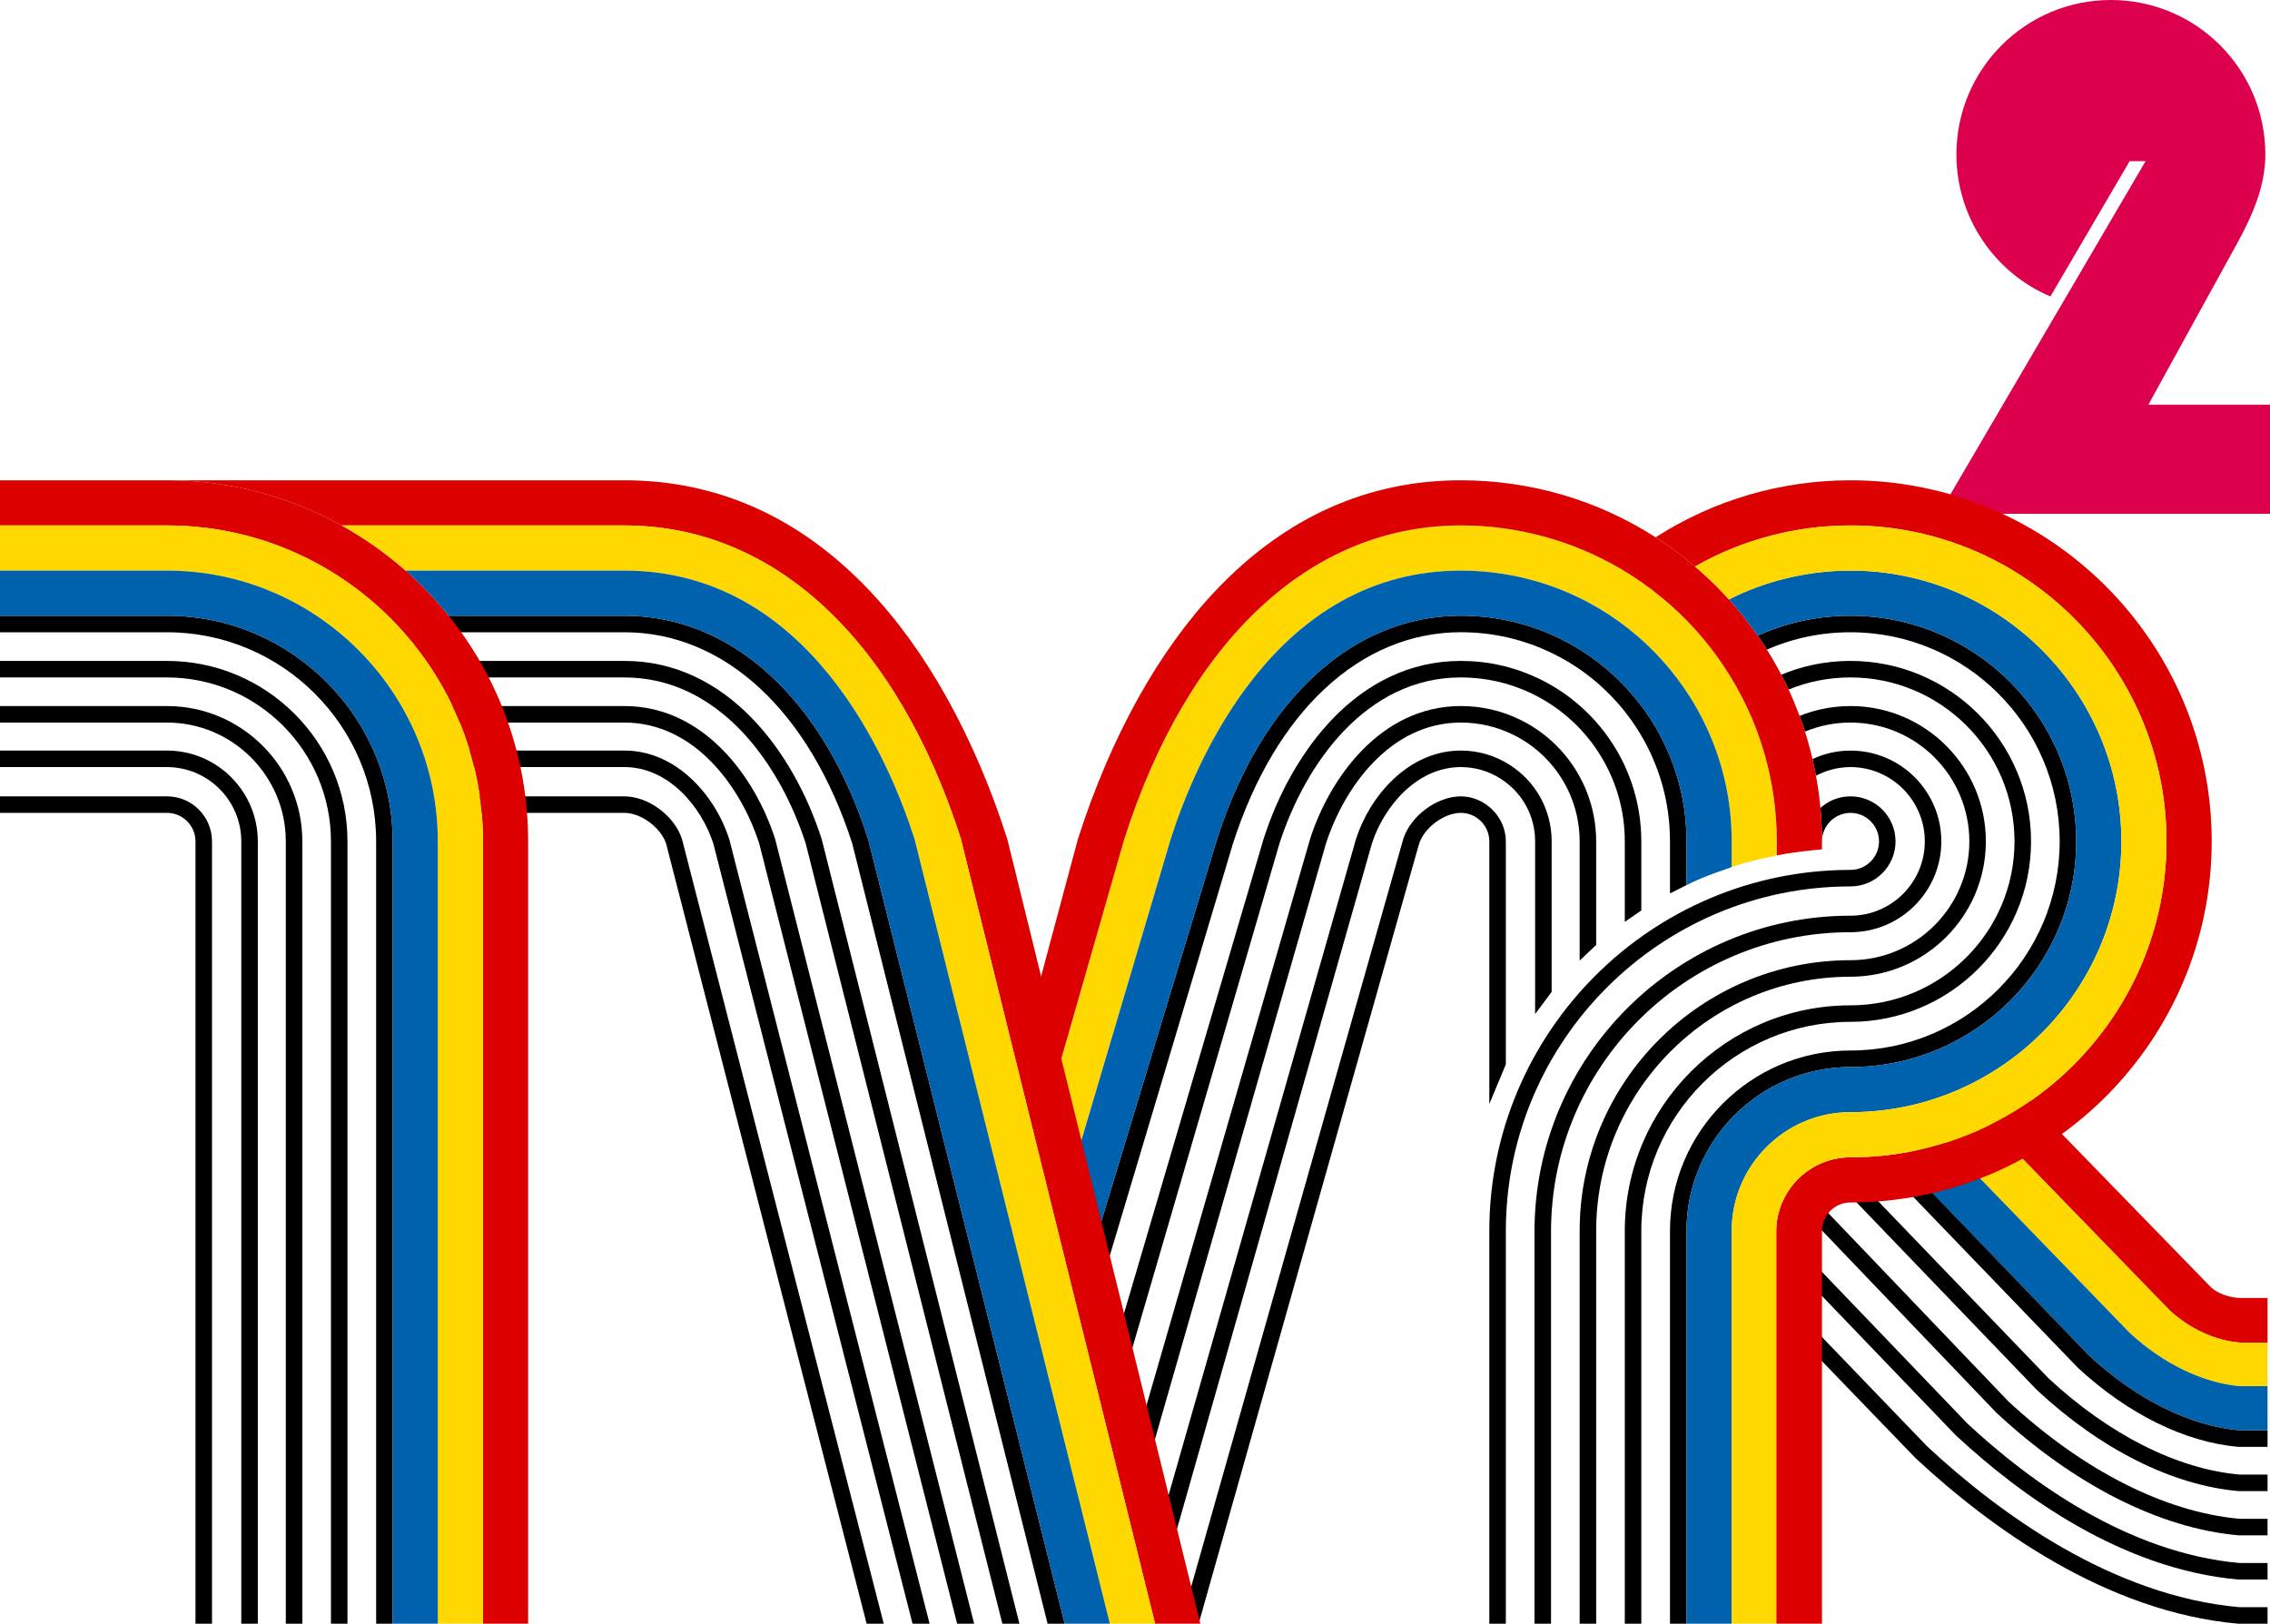
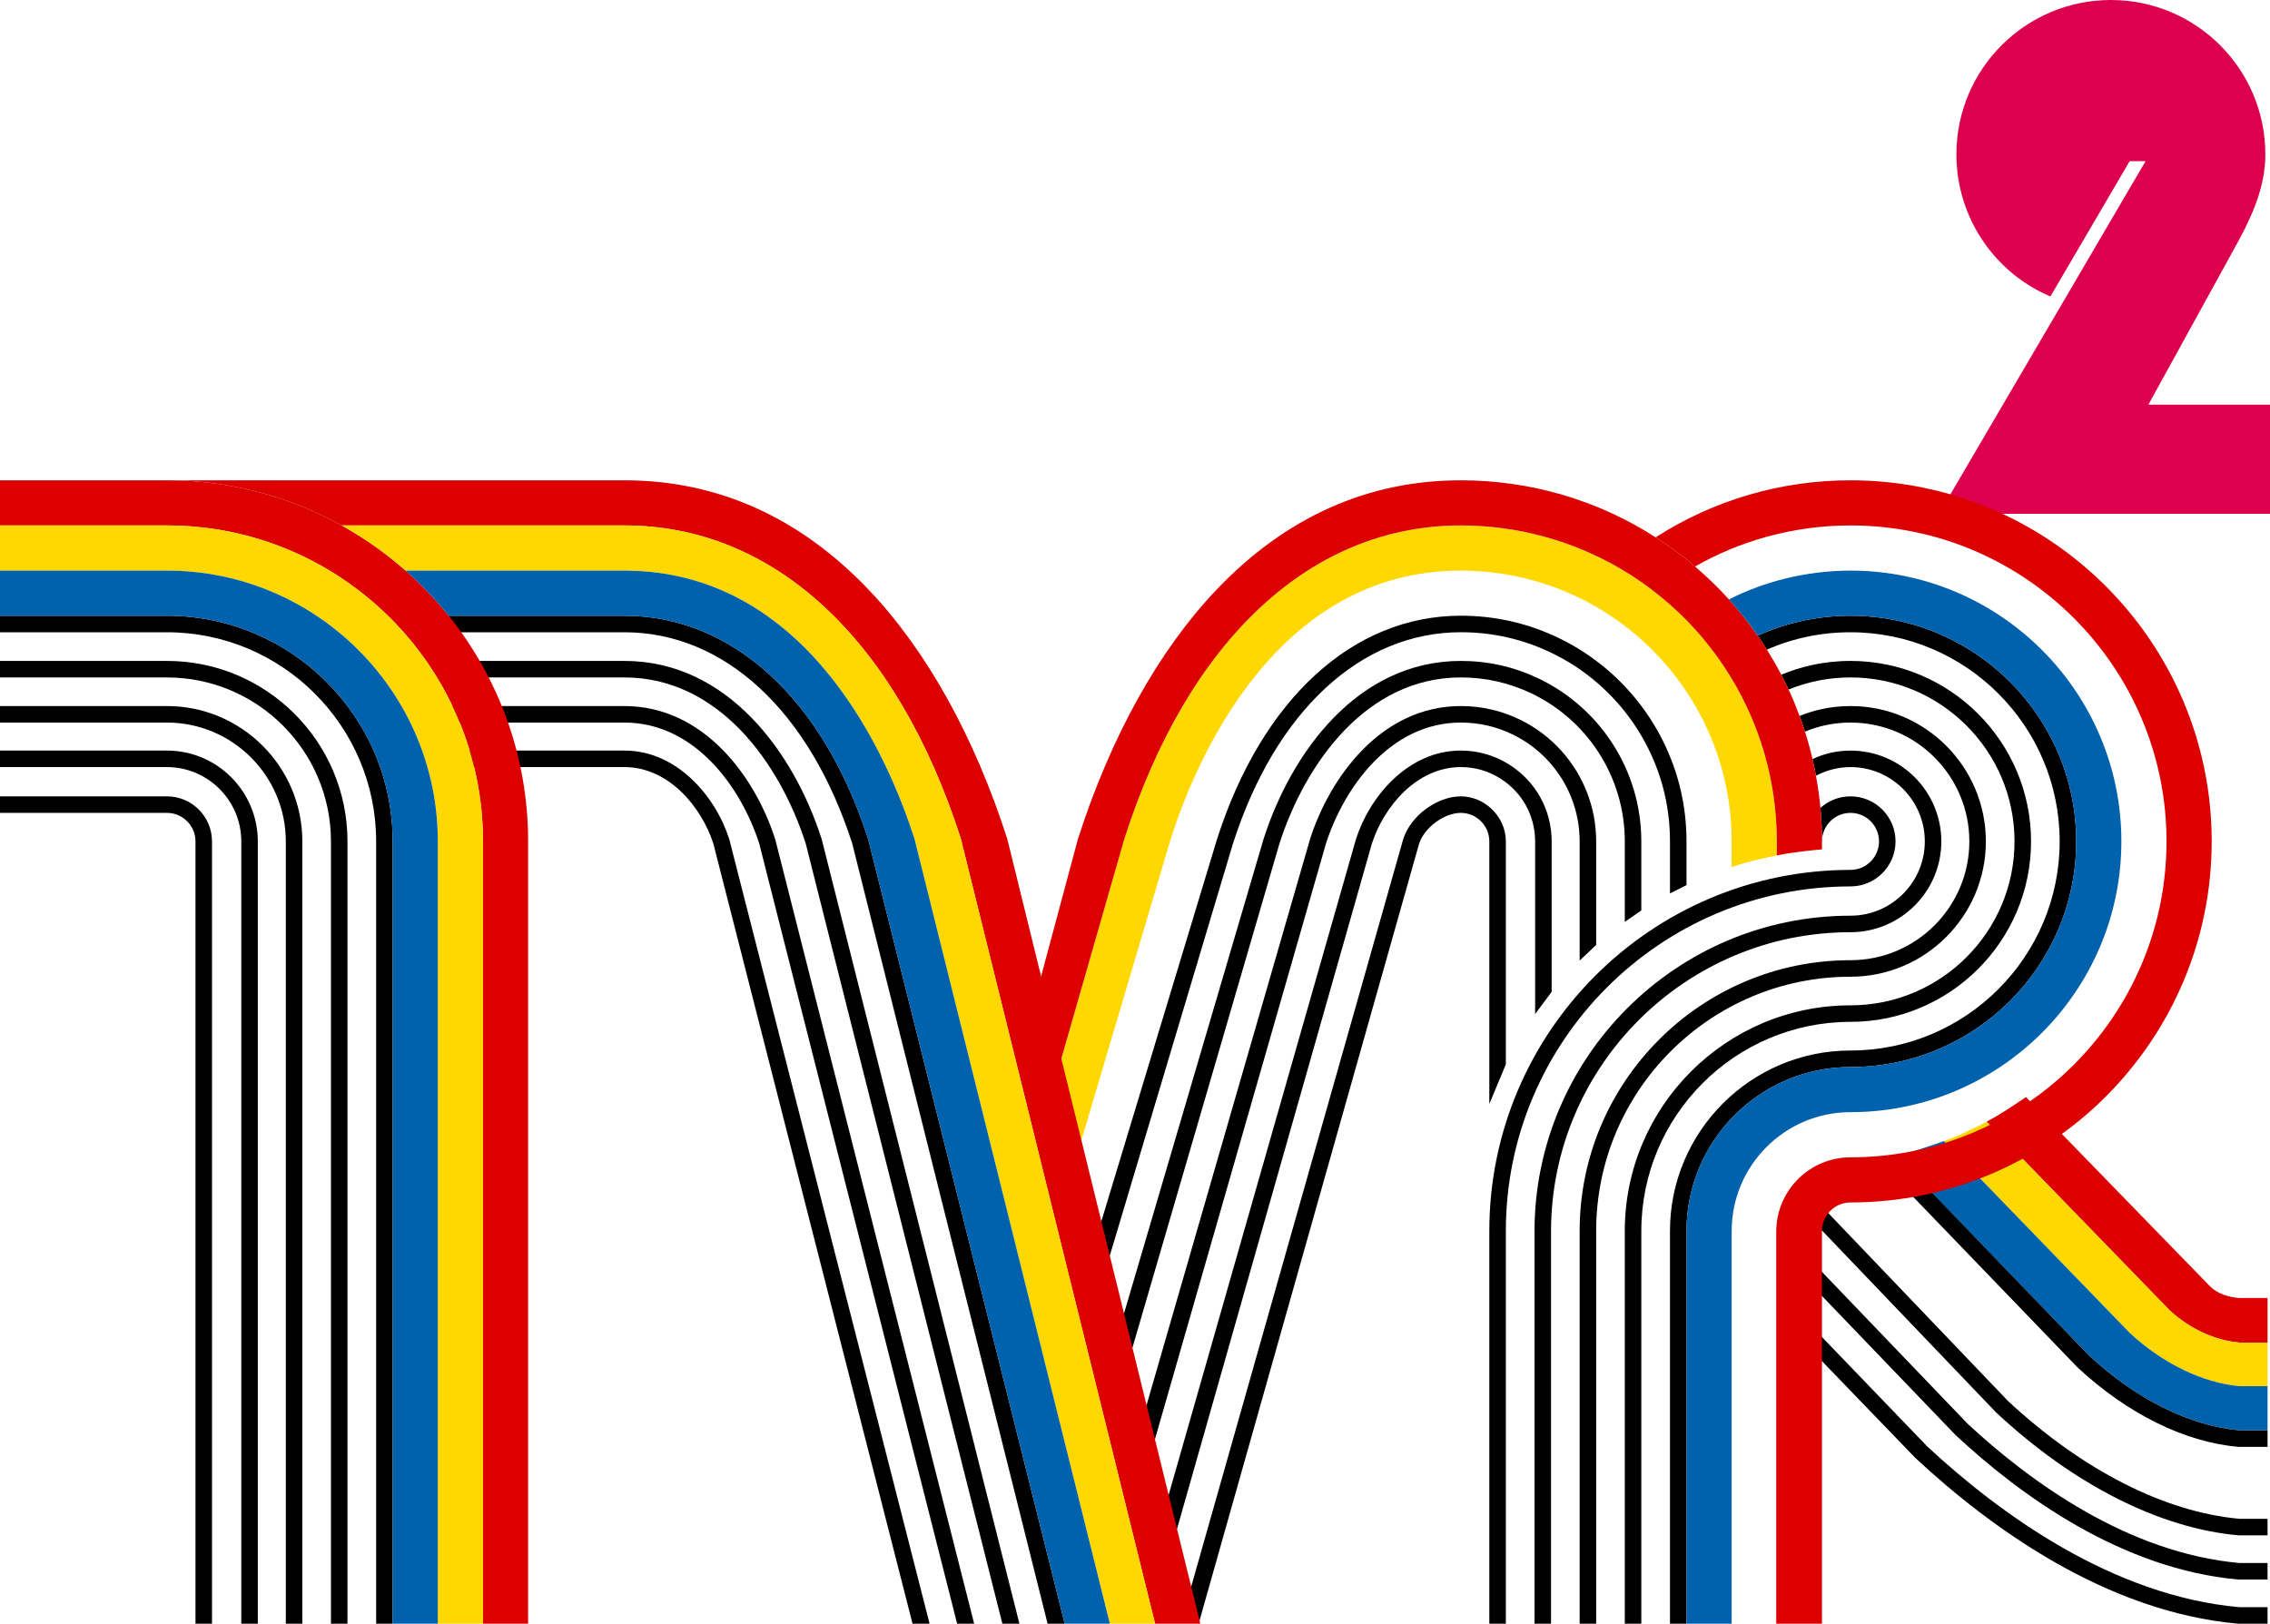
<svg xmlns="http://www.w3.org/2000/svg" width="353.946mm" height="253.293mm" viewBox="0 0 353.946 253.293" version="1.1" id="svg5" xml:space="preserve">
  <defs id="defs2">
    <style id="style24425">
      .cls-1 {
        fill: #0061ac;
      }

      .cls-1, .cls-2, .cls-3, .cls-4, .cls-5 {
        stroke-width: 0px;
      }

      .cls-3 {
        fill: #d00;
      }

      .cls-4 {
        fill: #fed800;
      }

      .cls-5 {
        fill: #0062ae;
      }
    </style>
    <style id="style24425-4">
      .cls-1 {
        fill: #0061ac;
      }

      .cls-1, .cls-2, .cls-3, .cls-4, .cls-5 {
        stroke-width: 0px;
      }

      .cls-3 {
        fill: #d00;
      }

      .cls-4 {
        fill: #fed800;
      }

      .cls-5 {
        fill: #0062ae;
      }
    </style>
  </defs>
  <g id="layer1" transform="translate(1829.738,-262.285)">
    <path id="rect51838" style="fill:#dd004d;fill-opacity:1;stroke-width:43.335;stroke-linecap:round;paint-order:stroke fill markers;stop-color:#000000" d="m -1500.602,262.285 c -13.302,-2.3e-4 -24.086,10.783 -24.086,24.085 0,9.72 5.837,18.405 14.655,22.152 l 12.361,-21.105 h 2.483 l -32.215,55.002 h 23.286 28.327 v -17.022 h -18.963 l 13.82,-25.122 c 2.402,-4.366 4.414,-8.922 4.418,-13.905 -3e-4,-13.302 -10.783,-24.085 -24.085,-24.085 z" />
    <g id="g24521" transform="matrix(0.644,0,0,0.644,-1829.738,337.195)">
      <g id="g24513">
        <path class="cls-3" d="m 549.01,198.03 v 10.79 h -6.8 c -5.92,-0.5 -12.07,-3.34 -16.89,-7.8 l -44.34,-45.7 c 2.8,-1.42 6.77,-4.06 8.57,-5.29 0.61,-0.42 0.97,-0.67 0.97,-0.67 l 44.77,46.05 c 1.61,1.48 4.18,2.45 6.9,2.62 z" id="path24429" />
        <path class="cls-4" d="m 549.01,208.82 v 10.56 h -6.79 c -8.92,-0.8 -18.6,-5.5 -26.59,-12.91 l -44.98,-46.46 c 2.63,-0.91 4.58,-1.79 6.6,-2.8 0.23,-0.11 0.45,-0.22 0.68,-0.33 1.03,-0.5 2.05,-1.02 3.05,-1.56 l 44.34,45.7 c 4.82,4.46 10.97,7.3 16.89,7.8 z" id="path24431" />
        <path class="cls-1" d="m 549.01,219.38 v 10.7 h -6.79 c -12.06,-1.08 -24.98,-7.5 -36.41,-18.1 l -46.84,-48.52 c 2.98,-0.57 5.22,-1.23 7.53,-2.01 l 0.54,-0.18 c 1.22,-0.38 2.42,-0.81 3.61,-1.26 l 44.98,46.46 c 7.99,7.41 17.67,12.11 26.59,12.91 z" id="path24433" />
        <g id="g24495">
          <g id="g24445">
            <path class="cls-2" d="m 62.42,87.45 v 189.46 h -4 V 87.45 c 0,-9.92 -8.08,-18 -18,-18 H 0 v -4 h 40.42 c 12.13,0 22,9.87 22,22 z" id="path24435" />
            <path class="cls-2" d="m 84.13,87.45 v 189.46 h -4 V 87.45 C 80.13,65.55 62.32,47.74 40.42,47.74 H 0 v -4 h 40.42 c 24.11,0 43.71,19.6 43.71,43.71 z" id="path24437" />
            <path class="cls-2" d="m 95.07,87.45 v 189.46 h -4 V 87.45 C 91.07,59.52 68.35,36.8 40.42,36.8 H 0 v -4 h 40.42 c 30.14,0 54.65,24.52 54.65,54.65 z" id="path24439" />
            <path class="cls-2" d="m 73.2,87.45 v 189.46 h -4 V 87.45 C 69.2,71.58 56.29,58.67 40.42,58.67 H 0 v -4 h 40.42 c 18.08,0 32.78,14.7 32.78,32.78 z" id="path24441" />
            <path class="cls-2" d="m 51.33,87.45 v 189.46 h -4 V 87.45 c 0,-3.81 -3.1,-6.91 -6.91,-6.91 H 0 v -4 h 40.42 c 6.02,0 10.91,4.89 10.91,10.91 z" id="path24443" />
          </g>
          <g id="g24453">
            <path class="cls-2" d="m 397.39,87.45 v 16.72 l -4,2.77 V 87.45 c 0,-7.72 -2.22,-15.2 -6.42,-21.65 -2.09,-3.22 -4.62,-6.1 -7.52,-8.57 -2.72,-2.32 -5.72,-4.25 -8.92,-5.75 -5.29,-2.48 -10.96,-3.74 -16.84,-3.74 -22.85,0 -37.66,20.78 -43.92,40.26 l -35.69,122.42 -2.04,-8.29 33.9,-115.29 c 6.68,-20.84 22.73,-43.1 47.75,-43.1 6.48,0 12.71,1.39 18.54,4.12 3.52,1.65 6.82,3.78 9.81,6.33 3.19,2.71 5.98,5.89 8.29,9.43 4.62,7.09 7.06,15.33 7.06,23.83 z" id="path24447" />
            <path class="cls-2" d="m 408.33,87.45 v 10.59 c 0,0 -0.01,0 -0.01,0 l -3.99,2 v -12.6 c 0,-7.9 -1.77,-15.47 -5.26,-22.5 -1.75,-3.52 -3.93,-6.86 -6.48,-9.93 -2.29,-2.73 -4.85,-5.22 -7.62,-7.4 -2.77,-2.19 -5.8,-4.09 -8.99,-5.65 -6.97,-3.43 -14.46,-5.17 -22.29,-5.17 -24.26,0 -44.88,19.14 -55.17,51.19 l -29.92,100.13 -2.05,-8.31 28.12,-92.91 0.02,-0.06 c 10.84,-33.84 32.9,-54.04 59,-54.04 8.44,0 16.54,1.88 24.05,5.57 3.45,1.69 6.71,3.75 9.71,6.11 2.98,2.34 5.74,5.03 8.21,7.98 2.76,3.31 5.11,6.91 6.99,10.71 3.77,7.59 5.68,15.76 5.68,24.28 z" id="path24449" />
            <path class="cls-2" d="m 386.46,87.45 v 25.08 l -4,3.77 V 87.45 c 0,-7.13 -2.62,-13.97 -7.39,-19.26 -2.5,-2.77 -5.45,-4.99 -8.78,-6.61 -3.94,-1.93 -8.18,-2.91 -12.6,-2.91 -17.15,0 -28.3,15.79 -32.66,29.33 l -41.5,144.59 -2.03,-8.27 39.7,-137.48 c 4.76,-14.84 17.17,-32.17 36.49,-32.17 5.03,0 9.86,1.11 14.36,3.31 3.78,1.85 7.15,4.38 9.99,7.53 5.43,6.04 8.42,13.83 8.42,21.94 z" id="path24451" />
          </g>
          <g id="g24465">
            <path class="cls-2" d="m 480.81,87.45 c 0,18.07 -14.7,32.77 -32.77,32.77 -33.96,0 -61.58,27.62 -61.58,61.58 v 95.11 h -4 V 181.8 c 0,-36.16 29.42,-65.58 65.58,-65.58 15.87,0 28.77,-12.91 28.77,-28.77 0,-7.93 -3.23,-15.13 -8.43,-20.34 -5.21,-5.21 -12.4,-8.44 -20.34,-8.44 -3.83,0 -7.54,0.74 -11.03,2.19 -0.18,-0.58 -0.37,-1.16 -0.57,-1.73 -0.24,-0.69 -0.48,-1.38 -0.73,-2.06 1.61,-0.66 3.26,-1.18 4.94,-1.57 2.4,-0.55 4.87,-0.83 7.39,-0.83 18.07,0 32.77,14.7 32.77,32.78 z" id="path24455" />
            <path class="cls-2" d="m 470.03,87.45 c 0,12.12 -9.87,21.99 -21.99,21.99 -39.93,0 -72.43,32.45 -72.51,72.36 v 95.11 h -4 v -94.96 c 0,-42.19 34.32,-76.51 76.51,-76.51 9.92,0 17.99,-8.07 17.99,-17.99 0,-9.92 -8.07,-17.99 -17.99,-18 v 0 c -2.94,0.01 -5.81,0.73 -8.37,2.11 -0.07,-0.47 -0.17,-0.94 -0.26,-1.4 -0.18,-0.89 -0.36,-1.77 -0.57,-2.65 2.86,-1.35 5.99,-2.05 9.2,-2.05 v 0 c 12.12,-0.01 21.99,9.86 21.99,21.99 z" id="path24457" />
            <path class="cls-2" d="m 458.94,87.45 c 0,6.01 -4.89,10.9 -10.9,10.9 -46.01,0 -83.45,37.44 -83.45,83.45 v 95.11 h -4 V 181.8 c 0,-48.22 39.23,-87.45 87.45,-87.45 3.81,0 6.9,-3.1 6.9,-6.9 0,-3.8 -3.09,-6.91 -6.9,-6.91 -3.81,0 -6.91,3.1 -6.91,6.91 0,-2.72 -0.12,-5.43 -0.37,-8.11 1.94,-1.75 4.49,-2.8 7.28,-2.8 6.01,0 10.9,4.89 10.9,10.91 z" id="path24459" />
            <path class="cls-2" d="m 491.75,87.45 c 0,24.1 -19.61,43.7 -43.71,43.7 -27.93,0 -50.65,22.72 -50.65,50.65 v 95.11 h -4 V 181.8 c 0,-30.13 24.52,-54.65 54.65,-54.65 21.89,0 39.71,-17.81 39.71,-39.7 0,-10.95 -4.45,-20.88 -11.65,-28.07 -7.19,-7.19 -17.12,-11.64 -28.06,-11.64 -5.2,0 -10.23,0.99 -14.99,2.93 -0.3,-0.64 -0.6,-1.27 -0.91,-1.89 -0.28,-0.57 -0.57,-1.14 -0.86,-1.7 2.36,-0.98 4.77,-1.76 7.25,-2.3 3.09,-0.69 6.27,-1.04 9.51,-1.04 24.1,0 43.71,19.6 43.71,43.71 z" id="path24461" />
            <path class="cls-2" d="m 502.68,87.45 c 0,30.13 -24.51,54.64 -54.64,54.64 -21.9,0 -39.71,17.81 -39.71,39.71 v 95.11 h -4 V 181.8 c 0,-24.1 19.61,-43.71 43.71,-43.71 27.92,0 50.64,-22.72 50.64,-50.64 0,-13.97 -5.68,-26.63 -14.85,-35.8 C 474.66,42.48 462,36.8 448.04,36.8 c -7.06,0 -13.86,1.41 -20.25,4.21 -0.41,-0.66 -0.83,-1.32 -1.26,-1.96 -0.32,-0.48 -0.64,-0.96 -0.97,-1.43 3.27,-1.48 6.65,-2.63 10.11,-3.42 4.02,-0.93 8.15,-1.4 12.37,-1.4 30.13,0 54.64,24.52 54.64,54.65 z" id="path24463" />
          </g>
          <g id="g24477">
            <path class="cls-2" d="m 257.78,276.91 h -4.14 L 206.35,87.99 C 201.2,71.96 193.47,59.17 184,50.38 174.52,41.58 163.3,36.8 151.18,36.8 H 106 v -4 h 45.18 c 26.1,0 48.15,20.2 58.99,54.04 l 0.04,0.12 z" id="path24467" />
            <path class="cls-2" d="m 246.82,276.91 h -4.13 L 195.09,88 C 191.96,78.26 186.7,68.2 179.36,60.56 172.02,52.94 162.6,47.74 151.18,47.74 H 106 v -4 h 45.18 c 25.02,0 41.06,22.26 47.74,43.1 l 0.04,0.12 z" id="path24469" />
            <path class="cls-2" d="m 235.86,276.91 h -4.12 L 183.83,88 C 181.66,81.23 177.78,73.9 172.3,68.26 166.82,62.62 159.75,58.67 151.18,58.67 H 106 v -4 h 45.18 c 19.32,0 31.73,17.33 36.48,32.17 l 0.04,0.11 z" id="path24471" />
            <path class="cls-2" d="m 225.07,276.91 h -4.13 L 172.72,88 c -1.44,-4.47 -4.16,-9.11 -7.84,-12.63 -3.69,-3.52 -8.36,-5.92 -13.7,-5.92 H 106 v -4 h 45.18 c 12.72,0 22.06,11.09 25.36,21.39 l 0.04,0.11 z" id="path24473" />
-             <path class="cls-2" d="m 213.97,276.91 h -4.14 L 161.28,88 c -0.64,-1.96 -2.17,-3.82 -4.03,-5.2 -1.86,-1.37 -4.07,-2.26 -6.07,-2.26 H 106 v -4 h 45.18 c 5.76,0 12.13,4.71 13.92,10.3 l 0.04,0.11 z" id="path24475" />
          </g>
          <path class="cls-2" d="m 549.01,272.91 v 4 h -7.06 c -32.01,-2.83 -60.13,-23.33 -78.09,-40.04 l -0.1,-0.09 L 435.03,207 v -5.86 l 31.6,32.85 c 17.49,16.25 44.77,36.17 75.59,38.92 z" id="path24479" />
          <path class="cls-2" d="m 549.01,262.21 v 4 h -7.06 c -28.18,-2.5 -52.7,-20.32 -68.31,-34.83 l -0.1,-0.09 -39.52,-41.16 v -5.84 l 42.39,44.21 c 15.14,14.06 38.82,31.29 65.81,33.71 z" id="path24481" />
          <path class="cls-2" d="m 549.01,251.5 v 4 h -7.06 c -19,-1.69 -39.79,-12.2 -58.52,-29.62 l -0.1,-0.09 -47.13,-49.27 c 0.34,-1.42 1.02,-2.7 1.96,-3.76 L 486.2,223 c 18.04,16.76 37.93,26.88 56.02,28.5 z" id="path24483" />
-           <path class="cls-2" d="m 549.01,240.79 v 4 h -7.06 c -15.98,-1.41 -33.29,-10.08 -48.72,-24.42 l -0.09,-0.09 -52.11,-54.23 h 0.16 c 1.74,0 3.47,-0.05 5.18,-0.16 l 49.63,51.6 c 14.74,13.68 31.15,21.95 46.22,23.3 z" id="path24485" />
          <path class="cls-2" d="m 549.01,230.08 v 4 h -7.05 c -12.98,-1.14 -26.8,-7.96 -38.92,-19.21 l -0.09,-0.09 -46.7,-48.48 c 1.58,-0.25 3.13,-0.54 4.67,-0.89 l 44.89,46.58 c 11.43,10.6 24.35,17.02 36.41,18.1 h 6.79 z" id="path24487" />
          <path class="cls-4" d="m 430.2,87.45 v 3.39 c -0.81,0.18 -1.57,0.34 -2.31,0.5 -0.41,0.09 -0.8,0.17 -1.2,0.26 -0.16,0.04 -0.32,0.07 -0.49,0.11 -2.25,0.51 -4.38,1.07 -6.94,1.97 v -6.23 c 0,-8.09 -1.45,-15.98 -4.32,-23.46 -1.53,-3.97 -3.43,-7.78 -5.65,-11.31 -2.04,-3.26 -4.38,-6.35 -6.95,-9.19 -2.5,-2.78 -5.26,-5.35 -8.18,-7.64 -3.01,-2.37 -6.25,-4.48 -9.62,-6.28 -9.42,-5.04 -20.09,-7.7 -30.85,-7.7 -44.6,0 -63.98,45.43 -70.24,64.97 l -21.87,73.81 -3.15,-12.16 -1.84,-7.11 15.63,-54.53 c 15.46,-48.24 45.15,-75.91 81.47,-75.91 13.72,0 27.18,3.68 38.93,10.64 3.34,1.97 6.56,4.22 9.56,6.7 2.88,2.34 5.63,4.96 8.17,7.75 2.53,2.8 4.86,5.77 6.91,8.85 2.13,3.16 4.02,6.49 5.63,9.91 1.72,3.6 3.17,7.44 4.31,11.39 1.99,6.89 3,14.05 3,21.28 z" id="path24489" />
          <path class="cls-2" d="m 375.68,87.45 v 36.43 l -4,5.38 V 87.45 c 0,-6.24 -3.16,-11.94 -8.46,-15.25 -2.84,-1.8 -6.13,-2.75 -9.53,-2.75 -10.7,0 -18.66,9.61 -21.54,18.55 l -47.28,166.31 -2.02,-8.25 45.47,-159.22 c 3.3,-10.3 12.65,-21.39 25.37,-21.39 4.16,0 8.19,1.16 11.66,3.36 6.47,4.04 10.33,11.01 10.33,18.64 z" id="path24491" />
          <path class="cls-2" d="m 364.59,87.45 v 53.99 l -4,9.6 V 87.45 c 0,-3.81 -3.1,-6.91 -6.9,-6.91 -4.02,0 -8.82,3.55 -10.1,7.46 l -53.26,188.48 -2.02,-8.2 51.45,-181.44 c 1.79,-5.59 8.17,-10.3 13.93,-10.3 5.76,0 10.9,4.89 10.9,10.91 z" id="path24493" />
        </g>
        <path class="cls-3" d="M 127.87,87.45 V 276.91 H 116.94 V 87.45 c 0,-0.66 -0.01,-1.31 -0.03,-1.97 -0.01,-0.6 -0.03,-1.19 -0.06,-1.79 -0.01,-0.17 -0.02,-0.33 -0.03,-0.49 -0.02,-0.43 -0.05,-0.87 -0.08,-1.3 -0.02,-0.23 -0.03,-0.46 -0.05,-0.69 -0.1,-1.17 -0.22,-2.34 -0.37,-3.49 -0.07,-0.59 -0.15,-1.19 -0.24,-1.78 -0.02,-0.08 -0.03,-0.16 -0.04,-0.25 -0.09,-0.59 -0.19,-1.18 -0.3,-1.77 -0.11,-0.63 -0.23,-1.25 -0.36,-1.87 -0.11,-0.54 -0.22,-1.07 -0.35,-1.61 -0.3,-1.32 -0.63,-2.62 -1,-3.91 -0.15,-0.52 -0.3,-1.04 -0.46,-1.56 -0.02,-0.08 -0.05,-0.17 -0.08,-0.25 -0.16,-0.53 -0.33,-1.05 -0.51,-1.57 -0.42,-1.26 -0.87,-2.5 -1.36,-3.73 -0.18,-0.47 -0.37,-0.94 -0.57,-1.41 -0.09,-0.22 -0.19,-0.45 -0.29,-0.68 -0.19,-0.45 -0.39,-0.9 -0.59,-1.34 -0.25,-0.56 -0.51,-1.12 -0.79,-1.68 -0.24,-0.52 -0.5,-1.03 -0.76,-1.54 -0.06,-0.11 -0.11,-0.21 -0.16,-0.31 -0.25,-0.49 -0.5,-0.97 -0.77,-1.45 -0.28,-0.52 -0.57,-1.04 -0.86,-1.55 -0.37,-0.64 -0.75,-1.27 -1.13,-1.9 -0.21,-0.35 -0.43,-0.7 -0.65,-1.04 -0.14,-0.21 -0.27,-0.42 -0.41,-0.63 -0.25,-0.4 -0.51,-0.8 -0.79,-1.19 -0.68,-1.02 -1.39,-2.02 -2.13,-3 -0.31,-0.43 -0.64,-0.85 -0.98,-1.27 -0.09,-0.13 -0.19,-0.26 -0.3,-0.38 -0.31,-0.42 -0.65,-0.83 -1,-1.24 -0.81,-0.99 -1.64,-1.95 -2.5,-2.89 -0.33,-0.36 -0.66,-0.72 -1.01,-1.08 -0.07,-0.08 -0.15,-0.17 -0.23,-0.25 -0.39,-0.41 -0.79,-0.82 -1.2,-1.22 -0.19,-0.19 -0.38,-0.38 -0.58,-0.57 -0.91,-0.9 -1.85,-1.77 -2.81,-2.62 -0.35,-0.32 -0.71,-0.63 -1.07,-0.93 -0.3,-0.27 -0.6,-0.52 -0.91,-0.76 -0.97,-0.81 -1.95,-1.59 -2.96,-2.34 -0.36,-0.27 -0.72,-0.54 -1.09,-0.8 -0.24,-0.17 -0.47,-0.34 -0.71,-0.5 -0.32,-0.23 -0.64,-0.46 -0.96,-0.66 -0.59,-0.41 -1.18,-0.8 -1.78,-1.19 -0.6,-0.39 -1.2,-0.76 -1.81,-1.13 H 79.8 C 79.31,21.57 78.82,21.28 78.33,21 77.84,20.72 77.36,20.44 76.86,20.18 76.22,19.83 75.57,19.49 74.91,19.15 73.94,18.66 72.97,18.19 71.98,17.74 71.35,17.46 70.71,17.18 70.06,16.91 68.95,16.43 67.83,15.99 66.7,15.58 65.53,15.15 64.35,14.75 63.15,14.38 62.55,14.19 61.95,14.01 61.34,13.84 60.75,13.67 60.16,13.51 59.56,13.35 59.52,13.34 59.48,13.33 59.44,13.32 59.03,13.21 58.61,13.11 58.2,13.02 57.95,12.95 57.69,12.89 57.43,12.84 56.9,12.71 56.36,12.6 55.82,12.49 55.23,12.37 54.64,12.25 54.04,12.15 53.31,12.01 52.59,11.89 51.86,11.78 51.29,11.7 50.72,11.62 50.15,11.55 49.14,11.42 48.12,11.31 47.09,11.22 47.02,11.21 46.95,11.21 46.88,11.2 46.51,11.17 46.14,11.14 45.77,11.12 45.63,11.11 45.48,11.1 45.34,11.09 45.01,11.07 44.68,11.05 44.35,11.03 43.7,11 43.04,10.97 42.39,10.96 41.73,10.94 41.08,10.93 40.42,10.93 H 0 V 0 h 40.42 c 15.33,0 29.75,3.97 42.29,10.93 5.56,3.08 10.75,6.76 15.49,10.93 h 0.01 c 3.78,3.34 7.28,7 10.43,10.94 12.03,14.98 19.23,33.99 19.23,54.65 z" id="path24497" />
        <path class="cls-4" d="M 116.94,87.45 V 276.91 H 106 V 87.45 C 106,51.29 76.58,21.87 40.42,21.87 H 0 V 10.93 h 40.42 c 42.19,0 76.52,34.33 76.52,76.52 z" id="path24499" />
        <path class="cls-1" d="M 106,87.45 V 276.91 H 95.07 V 87.45 C 95.07,57.32 70.56,32.8 40.42,32.8 H 0 V 21.87 h 40.42 c 36.16,0 65.58,29.42 65.58,65.58 z" id="path24501" />
        <path class="cls-3" d="m 441.13,87.45 v 1.93 c 0,0 -0.45,0.04 -1.18,0.11 -0.17,0.02 -0.35,0.03 -0.55,0.05 -0.21,0.02 -0.44,0.05 -0.67,0.07 -2.39,0.25 -6.03,0.69 -8.53,1.23 v -3.39 c 0,-7.23 -1.01,-14.39 -3,-21.28 -1.14,-3.95 -2.59,-7.79 -4.31,-11.39 -1.61,-3.42 -3.5,-6.75 -5.63,-9.91 -2.05,-3.08 -4.38,-6.05 -6.91,-8.85 -2.54,-2.79 -5.29,-5.41 -8.17,-7.75 -3,-2.48 -6.22,-4.73 -9.56,-6.7 -11.75,-6.96 -25.21,-10.64 -38.93,-10.64 -36.32,0 -66.01,27.67 -81.47,75.91 l -15.63,54.53 -3.17,-12.23 -1.85,-7.16 9.41,-35.09 0.02,-0.06 C 268.94,62.06 280.54,41.19 294.55,26.48 311.29,8.91 331.19,0 353.69,0 c 16.83,0 33.1,4.77 47.17,13.81 0.37,0.23 0.74,0.48 1.11,0.72 0.85,0.56 1.69,1.14 2.53,1.73 2,1.44 3.97,2.98 5.9,4.62 0.36,0.31 0.72,0.62 1.08,0.94 0.7,0.62 1.39,1.24 2.07,1.88 1.74,1.64 3.43,3.36 5.05,5.14 0.35,0.39 0.7,0.78 1.04,1.17 0.56,0.64 1.11,1.3 1.65,1.96 1.49,1.82 2.92,3.71 4.27,5.65 0.33,0.47 0.65,0.95 0.97,1.43 0.43,0.64 0.85,1.3 1.26,1.96 1.24,1.97 2.41,4 3.49,6.07 0.29,0.56 0.58,1.13 0.86,1.7 0.31,0.62 0.61,1.25 0.91,1.89 0.97,2.09 1.85,4.23 2.66,6.4 0.25,0.68 0.49,1.37 0.73,2.06 0.2,0.57 0.39,1.15 0.57,1.73 0.7,2.17 1.31,4.4 1.83,6.65 0.21,0.88 0.39,1.76 0.57,2.65 0.09,0.46 0.19,0.93 0.26,1.4 0.49,2.55 0.85,5.15 1.09,7.78 0.25,2.68 0.37,5.39 0.37,8.11 z" id="path24503" />
-         <path class="cls-5" d="m 419.26,87.45 v 6.23 c -0.5,0.18 -0.98,0.35 -1.45,0.51 -0.71,0.24 -1.39,0.48 -2.05,0.72 -0.17,0.06 -0.34,0.12 -0.5,0.18 -2.25,0.82 -4.37,1.66 -6.93,2.95 V 87.45 c 0,-8.52 -1.91,-16.69 -5.68,-24.28 -1.88,-3.8 -4.23,-7.4 -6.99,-10.71 -2.47,-2.95 -5.23,-5.64 -8.21,-7.98 -3,-2.36 -6.26,-4.42 -9.71,-6.11 -7.51,-3.69 -15.61,-5.57 -24.05,-5.57 -26.1,0 -48.16,20.2 -59,54.04 l -0.02,0.06 -28.12,92.91 -3.12,-12.05 -1.84,-7.11 21.87,-73.81 c 6.26,-19.54 25.64,-64.97 70.24,-64.97 10.76,0 21.43,2.66 30.85,7.7 3.37,1.8 6.61,3.91 9.62,6.28 2.92,2.29 5.68,4.86 8.18,7.64 2.57,2.84 4.91,5.93 6.95,9.19 2.22,3.53 4.12,7.34 5.65,11.31 2.87,7.48 4.32,15.37 4.32,23.46 z" id="path24505" />
        <path class="cls-3" d="m 535.49,87.45 c 0,48.21 -39.23,87.44 -87.45,87.44 -3.81,0 -6.91,3.1 -6.91,6.91 v 95.11 H 430.06 V 181.8 c 0.08,-9.85 8.11,-17.84 17.98,-17.84 42.19,0 76.51,-34.32 76.51,-76.51 0,-42.19 -34.32,-76.52 -76.51,-76.52 -6.86,0 -13.65,0.92 -20.2,2.72 -6.07,1.66 -11.94,4.08 -17.44,7.23 -1.93,-1.64 -3.9,-3.18 -5.9,-4.62 -0.84,-0.59 -1.68,-1.17 -2.53,-1.73 -0.37,-0.24 -0.74,-0.49 -1.11,-0.72 C 414.93,4.77 431.21,0 448.04,0 c 48.22,0 87.45,39.23 87.45,87.45 z" id="path24507" />
        <path class="cls-1" d="m 513.62,87.45 c 0,36.16 -29.42,65.57 -65.58,65.57 -15.87,0 -28.77,12.91 -28.77,28.78 h -0.01 v 95.11 H 408.33 V 181.8 c 0,-21.9 17.81,-39.71 39.71,-39.71 30.13,0 54.64,-24.51 54.64,-54.64 0,-30.13 -24.51,-54.65 -54.64,-54.65 -4.22,0 -8.35,0.47 -12.37,1.4 -3.46,0.79 -6.84,1.94 -10.11,3.42 -1.35,-1.94 -2.78,-3.83 -4.27,-5.65 -0.54,-0.66 -1.09,-1.32 -1.65,-1.96 -0.34,-0.39 -0.69,-0.78 -1.04,-1.17 4.3,-2.17 8.84,-3.85 13.52,-5.01 5.19,-1.29 10.54,-1.96 15.92,-1.96 36.16,0 65.58,29.42 65.58,65.58 z" id="path24509" />
-         <path class="cls-4" d="m 524.55,87.45 c 0,42.19 -34.32,76.51 -76.51,76.51 -9.87,0 -17.9,7.99 -17.98,17.84 v 95.11 h -10.8 V 181.8 h 0.01 c 0,-15.87 12.9,-28.78 28.77,-28.78 36.16,0 65.58,-29.41 65.58,-65.57 0,-36.16 -29.42,-65.58 -65.58,-65.58 -5.38,0 -10.73,0.67 -15.92,1.96 -4.68,1.16 -9.22,2.84 -13.52,5.01 -1.62,-1.78 -3.31,-3.5 -5.05,-5.14 -0.68,-0.64 -1.37,-1.26 -2.07,-1.88 -0.36,-0.32 -0.72,-0.63 -1.08,-0.94 5.5,-3.15 11.37,-5.57 17.44,-7.23 6.55,-1.8 13.34,-2.72 20.2,-2.72 42.19,0 76.51,34.33 76.51,76.52 z" id="path24511" />
      </g>
      <path class="cls-3" d="M 290.62,276.91 H 279.67 L 232.68,86.97 232.65,86.84 C 217.19,38.6 187.49,10.93 151.18,10.93 H 82.71 C 70.17,3.97 55.75,0 40.42,0 h 110.76 c 22.49,0 42.39,8.91 59.13,26.49 14.02,14.71 25.62,35.58 33.56,60.35 l 0.04,0.13 z" id="path24515" />
      <path class="cls-4" d="M 279.67,276.91 H 268.72 L 221.45,86.96 221.41,86.84 C 215.15,67.3 195.78,21.87 151.18,21.87 h -40.14 c 0,0 -12.84,-0.01 -12.84,-0.01 -4.74,-4.17 -9.93,-7.85 -15.49,-10.93 h 68.47 c 36.31,0 66.01,27.67 81.47,75.91 l 0.03,0.13 z" id="path24517" />
      <path class="cls-1" d="M 268.72,276.91 H 257.78 L 210.21,86.96 210.17,86.84 C 199.33,53 177.28,32.8 151.18,32.8 h -42.54 c -3.15,-3.94 -6.65,-7.6 -10.43,-10.93 h 52.97 c 44.6,0 63.97,45.43 70.23,64.97 l 0.04,0.12 z" id="path24519" />
    </g>
  </g>
</svg>